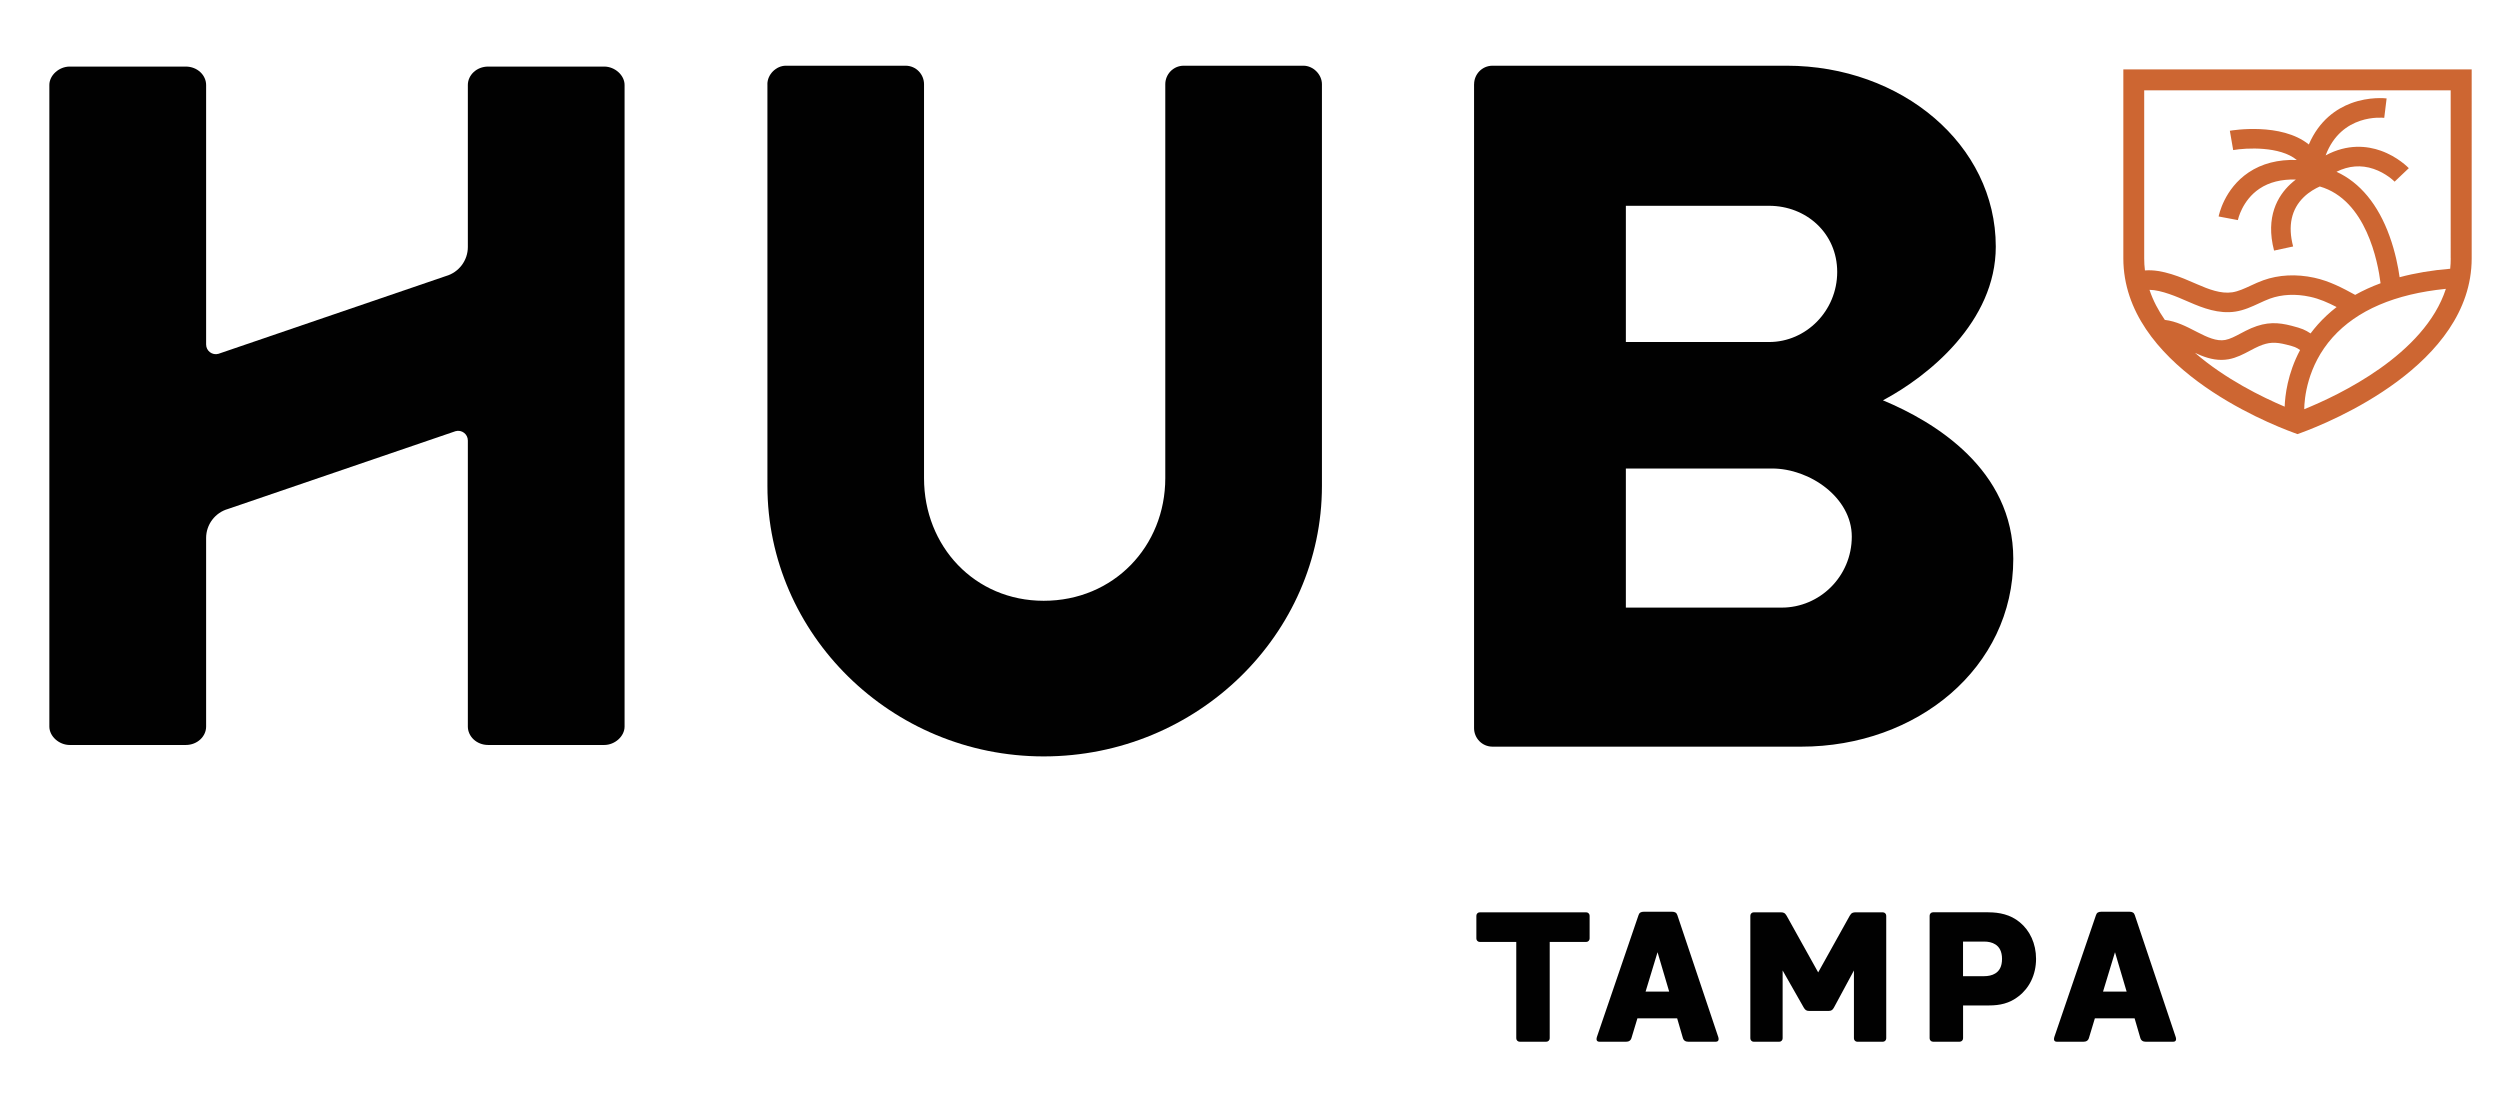
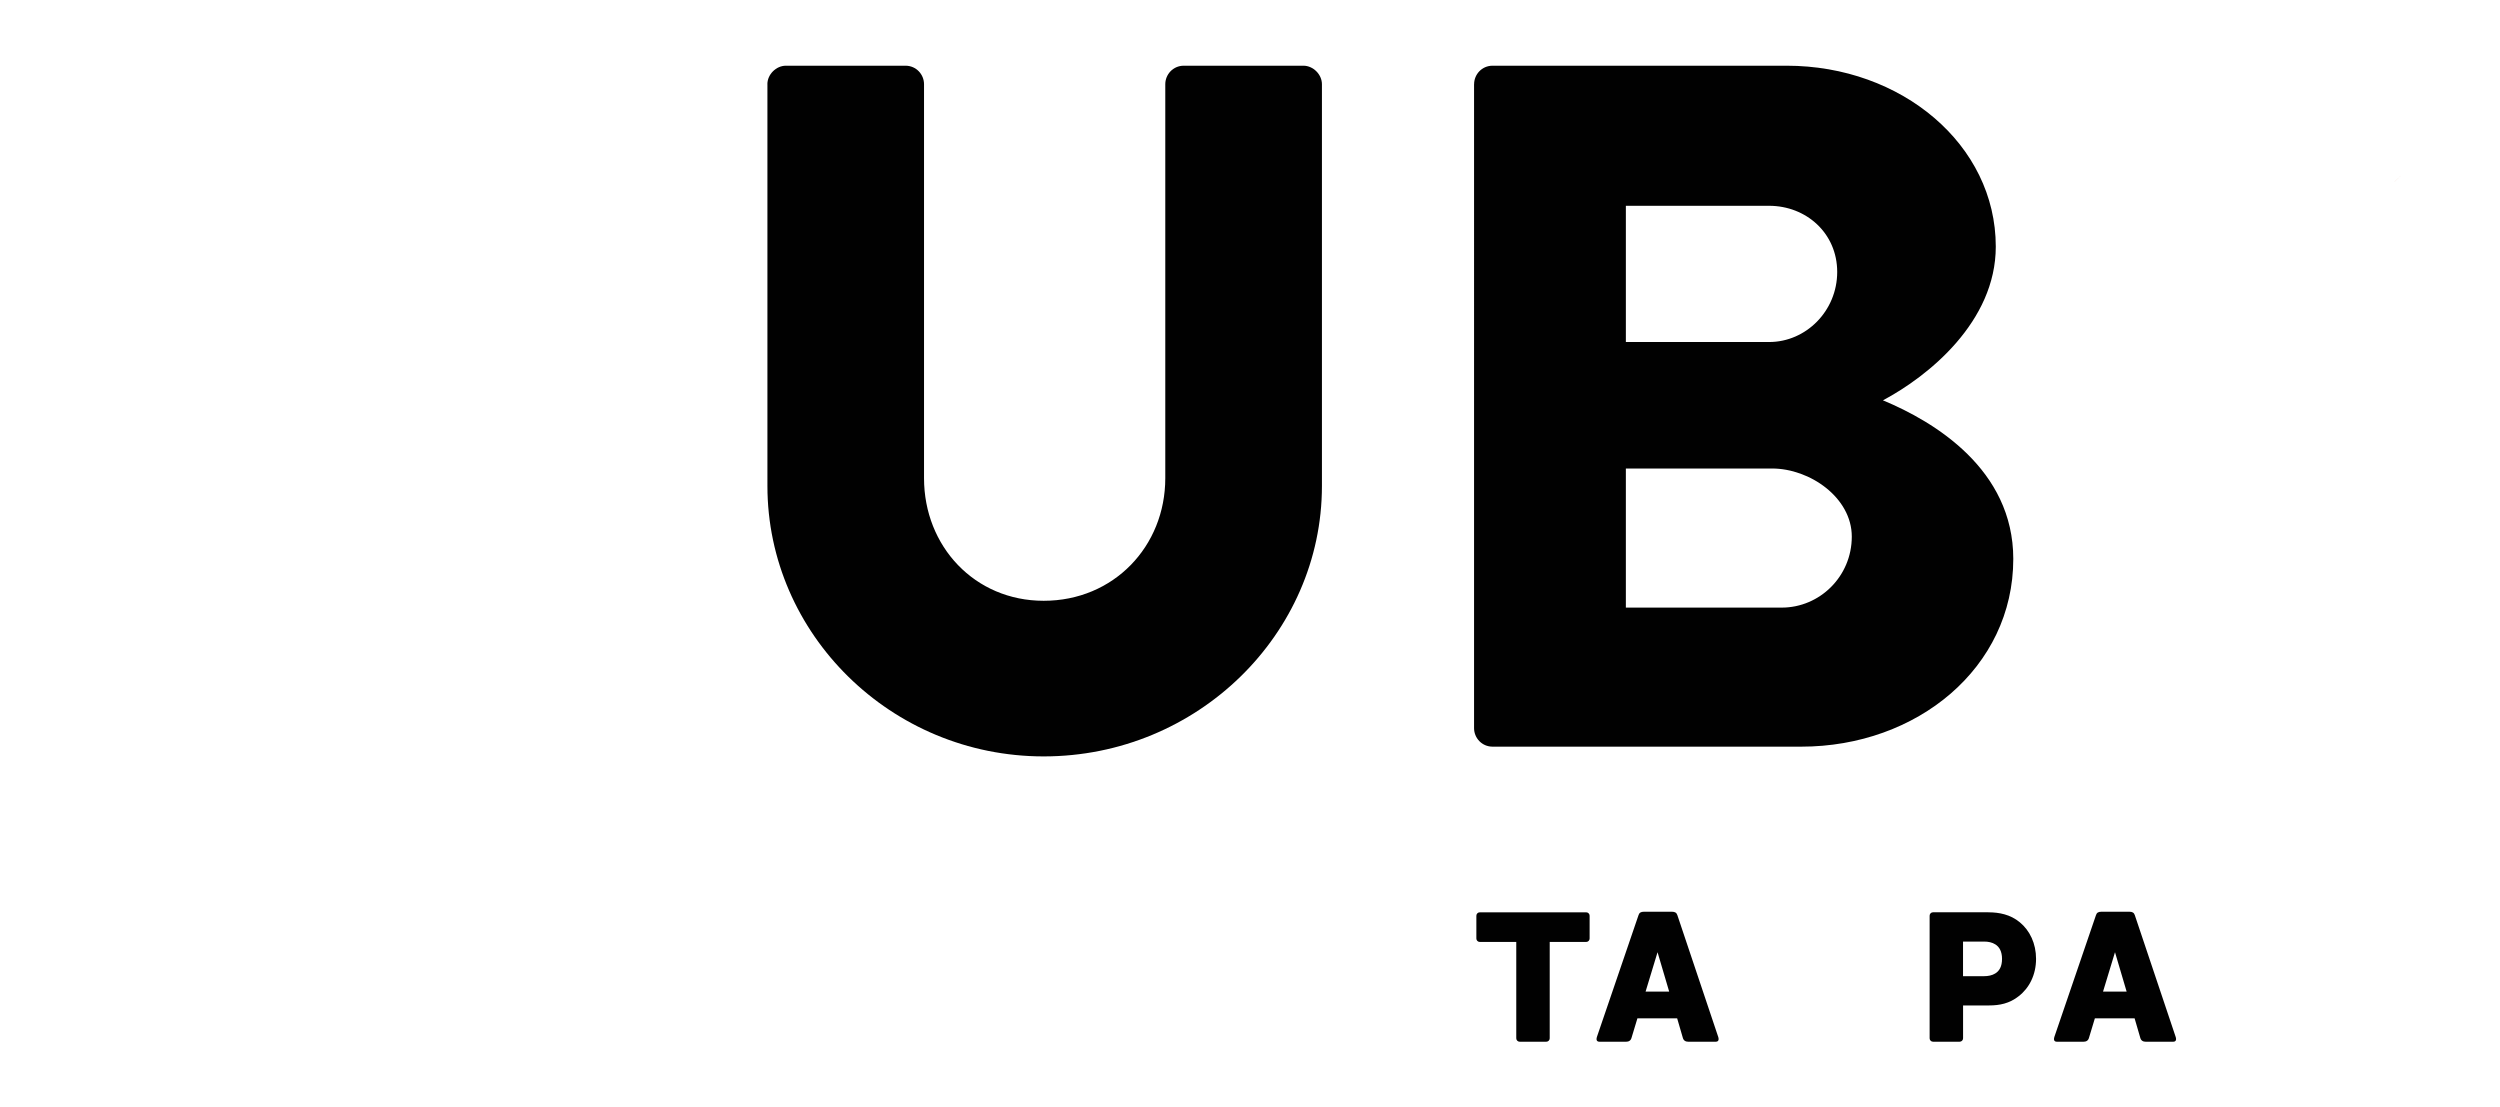
<svg xmlns="http://www.w3.org/2000/svg" version="1.1" id="Layer_1" x="0px" y="0px" viewBox="0 0 608.37 269.5" style="enable-background:new 0 0 608.37 269.5;" xml:space="preserve">
  <style type="text/css">
	.st0{fill:#010101;}
	.st1{fill:#CD6632;}
</style>
  <g>
    <g>
      <g>
        <path class="st0" d="M186.74,20.49c0-2.37,2.13-4.5,4.5-4.5h29.12c2.6,0,4.5,2.13,4.5,4.5v95.88c0,16.57,12.31,29.83,29.12,29.83     c17.04,0,29.59-13.26,29.59-29.83V20.49c0-2.37,1.9-4.5,4.5-4.5h29.12c2.37,0,4.5,2.13,4.5,4.5v97.77     c0,35.99-30.3,65.81-67.71,65.81c-37.17,0-67.23-29.83-67.23-65.81V20.49z" />
        <path class="st0" d="M358.72,20.49c0-2.37,1.89-4.5,4.5-4.5h71.55c27.94,0,50.9,19.18,50.9,44.03c0,18.23-16.33,31.49-27.46,37.4     c12.55,5.21,31.72,16.81,31.72,38.59c0,26.51-23.44,45.69-51.61,45.69h-75.11c-2.6,0-4.5-2.13-4.5-4.5V20.49z M430.51,83.23     c9,0,16.57-7.58,16.57-17.05s-7.58-16.1-16.57-16.1h-34.86v33.14H430.51z M433.58,147.86c9.23,0,17.05-7.57,17.05-17.28     c0-9.47-10.18-16.57-19.41-16.57h-35.57v33.85H433.58z" />
-         <path class="st0" d="M12.01,20.68c0-2.36,2.35-4.48,4.96-4.48h28.22c2.87,0,4.97,2.12,4.97,4.48v63.15c0,1.57,1.5,2.7,3,2.27     l55.35-18.92c3.16-0.9,5.34-3.79,5.34-7.07V20.68c0-2.36,2.09-4.48,4.96-4.48h28.22c2.61,0,4.96,2.12,4.96,4.48v156.13     c0,2.36-2.35,4.48-4.96,4.48h-28.22c-2.87,0-4.96-2.12-4.96-4.48v-69.61c0-1.57-1.5-2.7-3-2.27l-55.35,18.92     c-3.16,0.9-5.34,3.79-5.34,7.07v45.89c0,2.36-2.09,4.48-4.97,4.48H16.97c-2.61,0-4.96-2.12-4.96-4.48V20.68z" />
      </g>
      <g>
        <path class="st0" d="M386,222.01c0.46,0,0.83,0.37,0.83,0.83v5.55c0,0.46-0.37,0.83-0.83,0.83h-8.88v23.45     c0,0.46-0.37,0.83-0.83,0.83h-6.48c-0.46,0-0.83-0.37-0.83-0.83v-23.45h-8.88c-0.46,0-0.83-0.37-0.83-0.83v-5.55     c0-0.46,0.37-0.83,0.83-0.83H386z" />
        <path class="st0" d="M397.02,252.58c-0.19,0.65-0.65,0.93-1.39,0.93h-6.38c-0.55,0-0.74-0.28-0.74-0.65     c0-0.18,0.05-0.32,0.09-0.51l10.13-29.65c0.18-0.6,0.6-0.83,1.3-0.83h6.85c0.69,0,1.11,0.23,1.3,0.83l9.95,29.65     c0.05,0.18,0.09,0.32,0.09,0.51c0,0.37-0.18,0.65-0.74,0.65h-6.57c-0.74,0-1.2-0.28-1.39-0.93l-1.39-4.77h-9.67L397.02,252.58z      M403.36,231.72l-2.91,9.58h5.74L403.36,231.72z" />
-         <path class="st0" d="M459.01,252.68c0,0.46-0.37,0.83-0.83,0.83h-6.2c-0.46,0-0.83-0.37-0.83-0.83v-16.52l-4.86,9.02     c-0.32,0.56-0.6,0.83-1.3,0.83h-4.76c-0.69,0-0.97-0.28-1.3-0.83l-5.13-9.02v16.52c0,0.46-0.37,0.83-0.83,0.83h-6.2     c-0.46,0-0.83-0.37-0.83-0.83v-29.84c0-0.46,0.37-0.83,0.83-0.83h6.52c0.65,0,1.06,0.09,1.48,0.83l7.68,13.79l7.68-13.79     c0.42-0.74,0.83-0.83,1.48-0.83h6.57c0.46,0,0.83,0.37,0.83,0.83V252.68z" />
        <path class="st0" d="M483.86,222.01c2.59,0,5.37,0.51,7.68,2.45c2.41,1.99,3.93,5.14,3.93,8.88c0,3.89-1.67,7.13-4.26,9.11     c-2.22,1.76-4.67,2.22-7.12,2.22h-6.38v8c0,0.46-0.37,0.83-0.83,0.83h-6.48c-0.46,0-0.83-0.37-0.83-0.83v-29.84     c0-0.46,0.37-0.83,0.83-0.83H483.86z M485.57,229.82c-0.79-0.51-1.76-0.69-2.73-0.69h-5.14v8.42h5.14c0.97,0,1.94-0.19,2.68-0.65     c1.02-0.6,1.67-1.71,1.67-3.56C487.19,231.54,486.54,230.43,485.57,229.82z" />
        <path class="st0" d="M508.34,252.58c-0.19,0.65-0.65,0.93-1.39,0.93h-6.38c-0.55,0-0.74-0.28-0.74-0.65     c0-0.18,0.05-0.32,0.09-0.51l10.13-29.65c0.18-0.6,0.6-0.83,1.3-0.83h6.85c0.69,0,1.11,0.23,1.3,0.83l9.95,29.65     c0.05,0.18,0.09,0.32,0.09,0.51c0,0.37-0.18,0.65-0.74,0.65h-6.57c-0.74,0-1.2-0.28-1.39-0.93l-1.39-4.77h-9.67L508.34,252.58z      M514.68,231.72l-2.91,9.58h5.74L514.68,231.72z" />
      </g>
    </g>
    <g>
      <g>
        <g>
-           <path class="st1" d="M516.71,16.88v45.99c0,25.95,34.57,39.91,41.51,42.45l0.87,0.32l0.88-0.32      c6.93-2.54,41.51-16.51,41.51-42.45V16.88H516.71z M555.97,98.96c-5.5-2.33-14.45-6.72-21.82-13.09      c2.02,0.95,4.14,1.71,6.42,1.71c0.58,0,1.17-0.05,1.77-0.16c1.92-0.35,3.59-1.23,5.2-2.09c0.76-0.4,1.47-0.78,2.17-1.08      c2.35-1,3.92-1.09,6.75-0.37c1.99,0.51,2.24,0.61,3.26,1.3C556.65,90.94,556.06,96.33,555.97,98.96z M557.63,79.27      c-3.24-0.83-6.02-1.02-9.8,0.6c-0.88,0.38-1.72,0.82-2.53,1.25c-1.35,0.72-2.62,1.39-3.8,1.61c-2.1,0.38-4.37-0.67-6.71-1.87      l-0.47-0.24c-2.25-1.16-4.75-2.46-7.51-2.77c-1.58-2.28-2.87-4.72-3.74-7.32c2.9,0.03,6.79,1.73,9.22,2.79l0.51,0.22      c3.29,1.43,7.13,2.9,11.16,2.29c2.14-0.33,3.99-1.19,5.78-2.02c0.91-0.42,1.77-0.82,2.64-1.14c2.9-1.05,6.29-1.21,9.77-0.45      c2.29,0.49,4.37,1.42,6.46,2.5c-1.67,1.29-3.2,2.71-4.58,4.26c-0.64,0.72-1.22,1.44-1.76,2.16      C560.92,80.26,560.23,79.94,557.63,79.27z M560.73,99.58c0.03-2.44,0.65-10.49,6.91-17.48c5.93-6.61,15.18-10.57,27.56-11.81      C590.03,86.27,569.21,96.15,560.73,99.58z M596.38,62.87c0,0.86-0.04,1.7-0.13,2.53c-4.44,0.36-8.55,1.05-12.31,2.06      c-0.34-2.44-1.04-6.11-2.44-9.98c-2.78-7.72-7.21-13.07-12.92-15.68c2.99-1.49,6.02-1.72,9.03-0.7c3.01,1.02,4.98,2.96,5.11,3.1      l1.73-1.64l1.73-1.64c-0.11-0.11-2.69-2.79-6.82-4.25c-3.27-1.16-8.04-1.74-13.42,1.14c3.85-10.21,13.81-9.18,14.26-9.13      l0.58-4.73c-0.17-0.02-4.19-0.5-8.67,1.18c-3.44,1.29-7.71,4.07-10.26,10.03c-6.72-5.42-18.64-3.44-19.22-3.34l0.81,4.7      c3.2-0.55,11.37-0.98,15.48,2.41c-4.56-0.15-8.48,0.86-11.72,3.03c-5.97,4-7.25,10.45-7.3,10.72l4.68,0.88      c0.01-0.05,1-4.79,5.26-7.64c2.37-1.59,5.34-2.33,8.85-2.23c-0.46,0.35-0.91,0.73-1.36,1.15c-2.99,2.81-6.1,7.88-3.94,16.14      l4.64-1c-1.32-5.03-0.44-9.07,2.6-12.02c1.34-1.3,2.85-2.12,3.89-2.58c11.29,3.26,14.14,18.35,14.79,23.55      c-2.2,0.81-4.27,1.76-6.18,2.83c-3.05-1.67-6.22-3.36-9.98-4.18c-4.36-0.94-8.65-0.72-12.4,0.63c-1.06,0.38-2.06,0.84-3.02,1.29      c-1.56,0.72-3.02,1.4-4.5,1.63c-2.78,0.42-5.74-0.73-8.54-1.95l-0.51-0.22c-3.24-1.42-8.03-3.51-12.21-3.15      c-0.12-0.96-0.18-1.94-0.18-2.93v-40.9h74.58V62.87z" />
-         </g>
+           </g>
        <g>
          <path class="st1" d="M584.45,42.55l-1.72,1.65c0,0,0,0-0.01-0.01L584.45,42.55z" />
        </g>
      </g>
    </g>
  </g>
</svg>